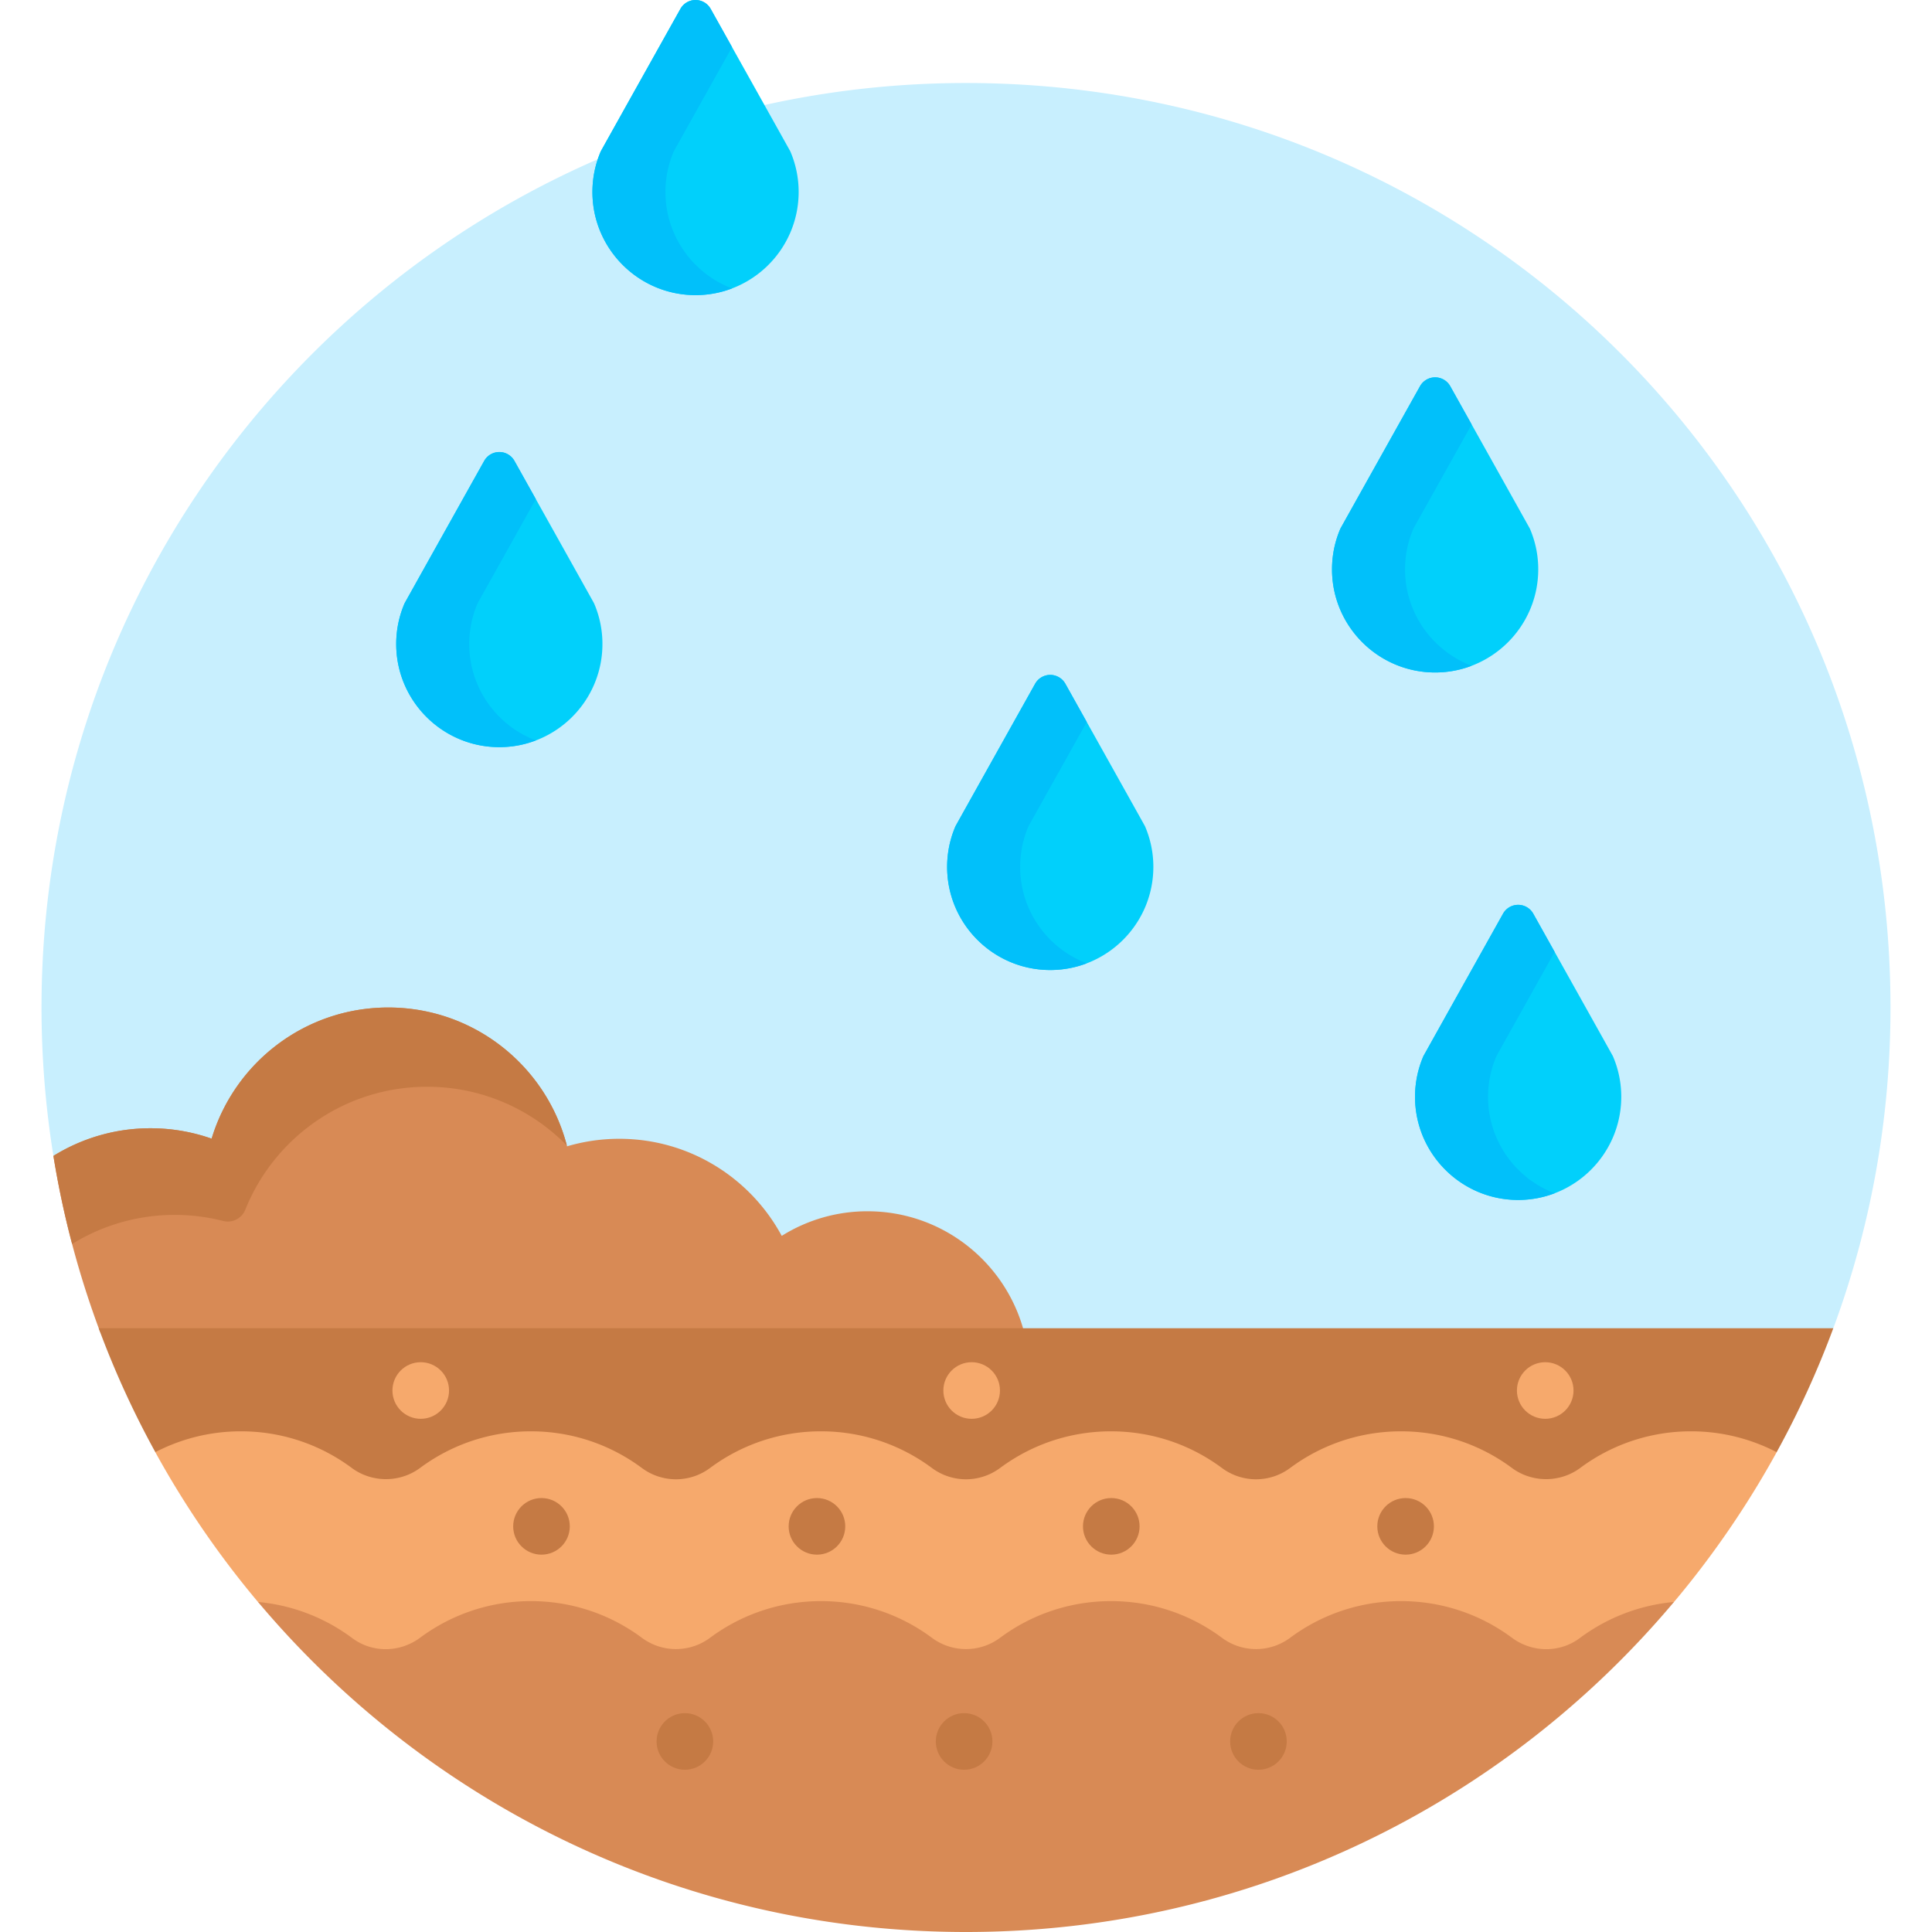
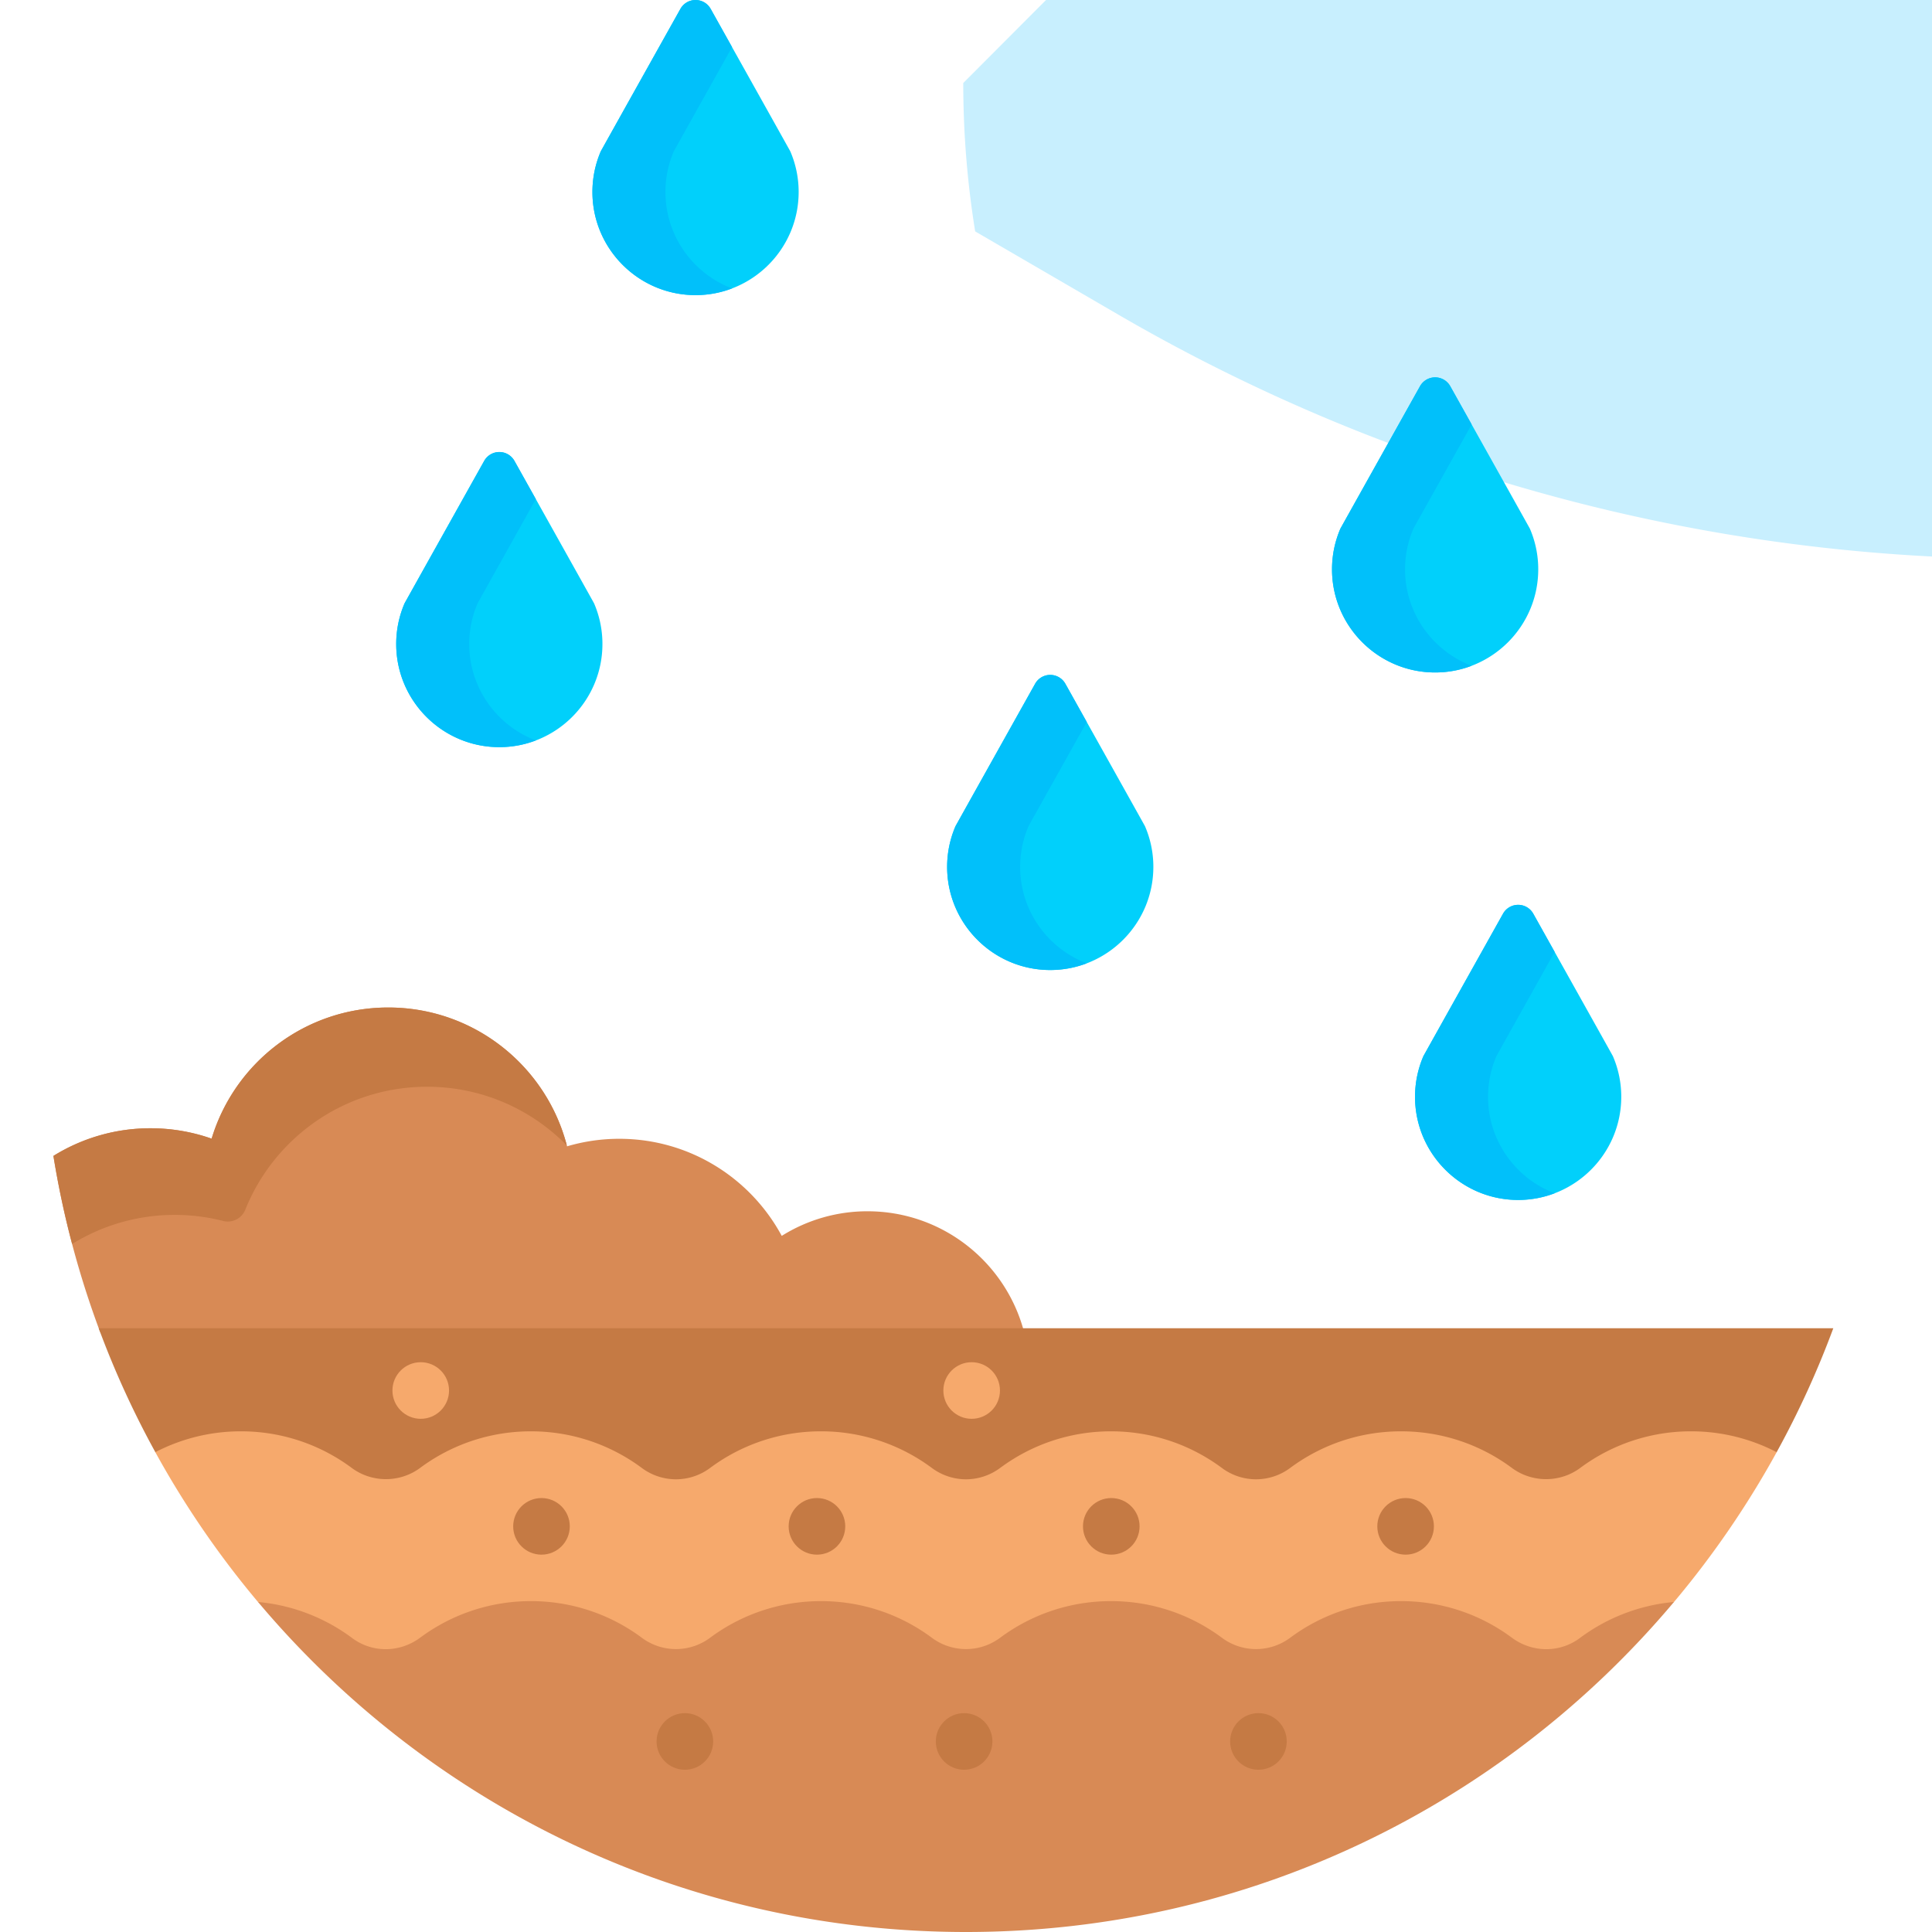
<svg xmlns="http://www.w3.org/2000/svg" version="1.1" width="512" height="512" x="0" y="0" viewBox="0 0 512 512" style="enable-background:new 0 0 512 512" xml:space="preserve" class="">
  <g>
-     <path fill="#C8EFFE" d="M255.274 22.001C120.298 22.392 11 131.932 11 267a246.62 246.62 0 0 0 3.157 39.326l38.037 22.114c132.398 76.974 293.693 85.738 433.651 23.56 9.828-26.565 15.19-55.296 15.156-85.285-.156-135.932-109.796-245.108-245.727-244.714z" data-original="#c8effe" class="" />
+     <path fill="#C8EFFE" d="M255.274 22.001a246.62 246.62 0 0 0 3.157 39.326l38.037 22.114c132.398 76.974 293.693 85.738 433.651 23.56 9.828-26.565 15.19-55.296 15.156-85.285-.156-135.932-109.796-245.108-245.727-244.714z" data-original="#c8effe" class="" />
    <path fill="#D88A55" d="M271.392 353c-4.822-18.413-21.571-32-41.496-32a42.687 42.687 0 0 0-22.727 6.52c-8.258-15.317-24.445-25.728-43.066-25.728-4.803 0-9.439.704-13.824 1.995C144.891 282.64 125.721 267 102.896 267c-22.087 0-40.745 14.647-46.812 34.756A48.793 48.793 0 0 0 39.896 299a48.652 48.652 0 0 0-25.74 7.326A243.253 243.253 0 0 0 26.541 353z" data-original="#d88a55" />
    <path fill="#C57A44" d="M46.317 321.961c4.418 0 8.704.558 12.797 1.6 2.437.621 4.953-.635 5.889-2.969C72.661 301.492 91.341 288 113.178 288c14.508 0 27.621 5.958 37.037 15.556C144.746 282.527 125.637 267 102.896 267c-22.087 0-40.745 14.647-46.812 34.756A48.793 48.793 0 0 0 39.896 299a48.652 48.652 0 0 0-25.74 7.326 243.244 243.244 0 0 0 4.957 23.342 51.64 51.64 0 0 1 27.204-7.707z" data-original="#c57a44" />
    <path fill="#01D0FB" d="M402.325 318C387.258 318 375 305.742 375 290.675c0-3.732.743-7.354 2.207-10.766.063-.147 21.111-37.77 21.111-37.77.811-1.449 2.346-2.349 4.007-2.349s3.196.9 4.007 2.349c0 0 21.048 37.623 21.11 37.768a27.152 27.152 0 0 1 2.208 10.768C429.649 305.742 417.392 318 402.325 318z" data-original="#01d0fb" class="" />
    <path fill="#01C0FA" d="M394.351 290.675c0-3.732.743-7.354 2.207-10.766.041-.097 9.203-16.482 15.442-27.637l-5.668-10.133c-.811-1.449-2.346-2.349-4.007-2.349s-3.196.9-4.007 2.349c0 0-21.048 37.623-21.111 37.77A27.152 27.152 0 0 0 375 290.675C375 305.742 387.258 318 402.325 318c3.406 0 6.666-.632 9.675-1.775-10.304-3.916-17.649-13.889-17.649-25.55z" data-original="#01c0fa" />
    <path fill="#01D0FB" d="M278.325 257.066c-15.067 0-27.325-12.258-27.325-27.325 0-3.732.743-7.354 2.207-10.766.063-.147 21.111-37.77 21.111-37.77.811-1.449 2.346-2.349 4.007-2.349s3.196.9 4.007 2.349c0 0 21.048 37.623 21.11 37.768a27.152 27.152 0 0 1 2.208 10.768c-.001 15.067-12.258 27.325-27.325 27.325z" data-original="#01d0fb" class="" />
    <path fill="#01C0FA" d="M270.351 229.741c0-3.732.743-7.354 2.207-10.766.041-.097 9.203-16.482 15.442-27.637l-5.668-10.133c-.811-1.449-2.346-2.349-4.007-2.349s-3.196.9-4.007 2.349c0 0-21.048 37.623-21.111 37.77A27.152 27.152 0 0 0 251 229.741c0 15.067 12.258 27.325 27.325 27.325 3.406 0 6.666-.632 9.675-1.775-10.304-3.916-17.649-13.889-17.649-25.55z" data-original="#01c0fa" />
    <path fill="#01D0FB" d="M380.325 178.21c-15.067 0-27.325-12.258-27.325-27.325 0-3.732.743-7.354 2.207-10.766.063-.147 21.111-37.77 21.111-37.77.811-1.449 2.346-2.349 4.007-2.349s3.196.9 4.007 2.349c0 0 21.048 37.623 21.11 37.768a27.152 27.152 0 0 1 2.208 10.768c-.001 15.068-12.258 27.325-27.325 27.325z" data-original="#01d0fb" class="" />
    <path fill="#01C0FA" d="M372.351 150.886c0-3.732.743-7.354 2.207-10.766.041-.097 9.203-16.482 15.442-27.637l-5.668-10.133c-.811-1.449-2.346-2.349-4.007-2.349s-3.196.9-4.007 2.349c0 0-21.048 37.623-21.111 37.77A27.152 27.152 0 0 0 353 150.886c0 15.067 12.258 27.325 27.325 27.325 3.406 0 6.666-.632 9.675-1.775-10.304-3.916-17.649-13.889-17.649-25.55z" data-original="#01c0fa" />
    <path fill="#01D0FB" d="M184.325 78.21C169.258 78.21 157 65.953 157 50.886c0-3.732.743-7.354 2.207-10.766.063-.147 21.111-37.77 21.111-37.77a4.593 4.593 0 0 1 8.014-.001s21.048 37.623 21.11 37.768a27.152 27.152 0 0 1 2.208 10.768c-.001 15.068-12.258 27.325-27.325 27.325z" data-original="#01d0fb" class="" />
    <path fill="#01C0FA" d="M176.351 50.886c0-3.732.743-7.354 2.207-10.766.041-.097 9.203-16.482 15.442-27.637L188.332 2.35A4.596 4.596 0 0 0 184.325 0c-1.661 0-3.196.9-4.007 2.349 0 0-21.048 37.623-21.111 37.77A27.157 27.157 0 0 0 157 50.886c0 15.067 12.258 27.325 27.325 27.325 3.406 0 6.666-.632 9.675-1.775-10.304-3.916-17.649-13.889-17.649-25.55z" data-original="#01c0fa" />
    <path fill="#01D0FB" d="M132.325 198C117.258 198 105 185.742 105 170.675c0-3.732.743-7.354 2.207-10.766.063-.147 21.111-37.77 21.111-37.77.811-1.449 2.346-2.349 4.007-2.349s3.196.9 4.007 2.349c0 0 21.048 37.623 21.11 37.768a27.152 27.152 0 0 1 2.208 10.768C159.649 185.742 147.392 198 132.325 198z" data-original="#01d0fb" class="" />
    <path fill="#01C0FA" d="M124.351 170.675c0-3.732.743-7.354 2.207-10.766.041-.097 9.203-16.482 15.442-27.637l-5.668-10.133c-.811-1.449-2.346-2.349-4.007-2.349s-3.196.9-4.007 2.349c0 0-21.048 37.623-21.111 37.77A27.152 27.152 0 0 0 105 170.675C105 185.742 117.258 198 132.325 198c3.406 0 6.666-.632 9.675-1.775-10.304-3.916-17.649-13.889-17.649-25.55z" data-original="#01c0fa" />
    <path fill="#C57A44" d="M41.165 384.837c.392.146.785.286 1.177.432a49.07 49.07 0 0 1 21.501-4.957 49.095 49.095 0 0 1 29.368 9.697c5.35 3.972 12.777 3.972 18.127 0 8.204-6.092 18.364-9.697 29.368-9.697s21.163 3.606 29.368 9.697a15.13 15.13 0 0 0 18.127 0c8.205-6.092 18.364-9.697 29.368-9.697s21.163 3.606 29.368 9.697c5.415 4.02 12.712 4.02 18.126 0a49.09 49.09 0 0 1 29.368-9.697 49.093 49.093 0 0 1 29.368 9.697 15.13 15.13 0 0 0 18.127 0c8.204-6.092 18.363-9.697 29.368-9.697s21.164 3.606 29.368 9.697c5.35 3.972 12.777 3.972 18.127 0a49.088 49.088 0 0 1 29.368-9.697 49.067 49.067 0 0 1 21.501 4.957c.392-.146.785-.286 1.177-.432A243.856 243.856 0 0 0 485.844 352H26.156a243.608 243.608 0 0 0 15.009 32.837z" data-original="#c57a44" />
    <path fill="#F6A96C" d="M68.38 424.539c.72.424 1.446.833 2.168 1.252a49.102 49.102 0 0 1 22.772 9.306c5.365 4.001 12.644 3.904 18.018-.087 8.204-6.092 18.364-9.697 29.368-9.697s21.163 3.605 29.368 9.697c5.415 4.02 12.712 4.02 18.126 0 8.205-6.092 18.364-9.697 29.368-9.697s21.163 3.605 29.368 9.697c5.415 4.02 12.712 4.02 18.126 0a49.09 49.09 0 0 1 29.368-9.697 49.086 49.086 0 0 1 29.368 9.697c5.415 4.02 12.712 4.02 18.126 0 8.204-6.092 18.364-9.697 29.368-9.697s21.164 3.605 29.368 9.697c5.374 3.99 12.653 4.088 18.018.087a49.113 49.113 0 0 1 22.772-9.306c.722-.419 1.448-.828 2.168-1.252a.439.439 0 0 0-.006.019 245.705 245.705 0 0 0 27.225-39.718 49.108 49.108 0 0 0-22.682-5.526 49.095 49.095 0 0 0-29.368 9.697c-5.35 3.972-12.777 3.972-18.127 0-8.204-6.092-18.364-9.697-29.368-9.697s-21.163 3.606-29.368 9.697a15.13 15.13 0 0 1-18.127 0c-8.205-6.092-18.364-9.697-29.368-9.697s-21.163 3.606-29.368 9.697c-5.415 4.02-12.712 4.02-18.126 0a49.09 49.09 0 0 0-29.368-9.697 49.093 49.093 0 0 0-29.368 9.697 15.13 15.13 0 0 1-18.127 0c-8.204-6.092-18.363-9.697-29.368-9.697s-21.164 3.606-29.368 9.697c-5.35 3.972-12.777 3.972-18.127 0a49.088 49.088 0 0 0-29.368-9.697 49.114 49.114 0 0 0-22.682 5.526 245.611 245.611 0 0 0 27.226 39.719c0-.007-.003-.014-.005-.02z" data-original="#f6a96c" />
    <path fill="#D88A55" d="M443.62 424.539a49.114 49.114 0 0 0-24.94 9.558c-5.366 4.001-12.644 3.904-18.018-.087-8.204-6.092-18.364-9.697-29.368-9.697s-21.163 3.606-29.368 9.697a15.13 15.13 0 0 1-18.127 0c-8.204-6.092-18.364-9.697-29.368-9.697s-21.163 3.606-29.368 9.697a15.13 15.13 0 0 1-18.127 0c-8.204-6.092-18.363-9.697-29.368-9.697s-21.164 3.606-29.368 9.697a15.13 15.13 0 0 1-18.127 0c-8.204-6.092-18.363-9.697-29.368-9.697s-21.163 3.606-29.368 9.697c-5.374 3.99-12.652 4.088-18.018.087a49.114 49.114 0 0 0-24.94-9.558C113.323 478.007 180.687 512 256 512s142.677-33.993 187.62-87.461z" data-original="#d88a55" />
    <g fill="#C57A44">
      <circle cx="181.5" cy="461.5" r="7.5" fill="#C57A44" data-original="#c57a44" />
      <circle cx="255.5" cy="461.5" r="7.5" fill="#C57A44" data-original="#c57a44" />
      <circle cx="333.5" cy="461.5" r="7.5" fill="#C57A44" data-original="#c57a44" />
      <circle cx="216.5" cy="404.5" r="7.5" fill="#C57A44" data-original="#c57a44" />
      <circle cx="143.5" cy="404.5" r="7.5" fill="#C57A44" data-original="#c57a44" />
      <circle cx="294.5" cy="404.5" r="7.5" fill="#C57A44" data-original="#c57a44" />
      <circle cx="372.5" cy="404.5" r="7.5" fill="#C57A44" data-original="#c57a44" />
    </g>
-     <circle cx="409.5" cy="368.5" r="7.5" fill="#F6A96C" data-original="#f6a96c" />
    <circle cx="257.5" cy="368.5" r="7.5" fill="#F6A96C" data-original="#f6a96c" />
    <circle cx="111.5" cy="368.5" r="7.5" fill="#F6A96C" data-original="#f6a96c" />
  </g>
</svg>